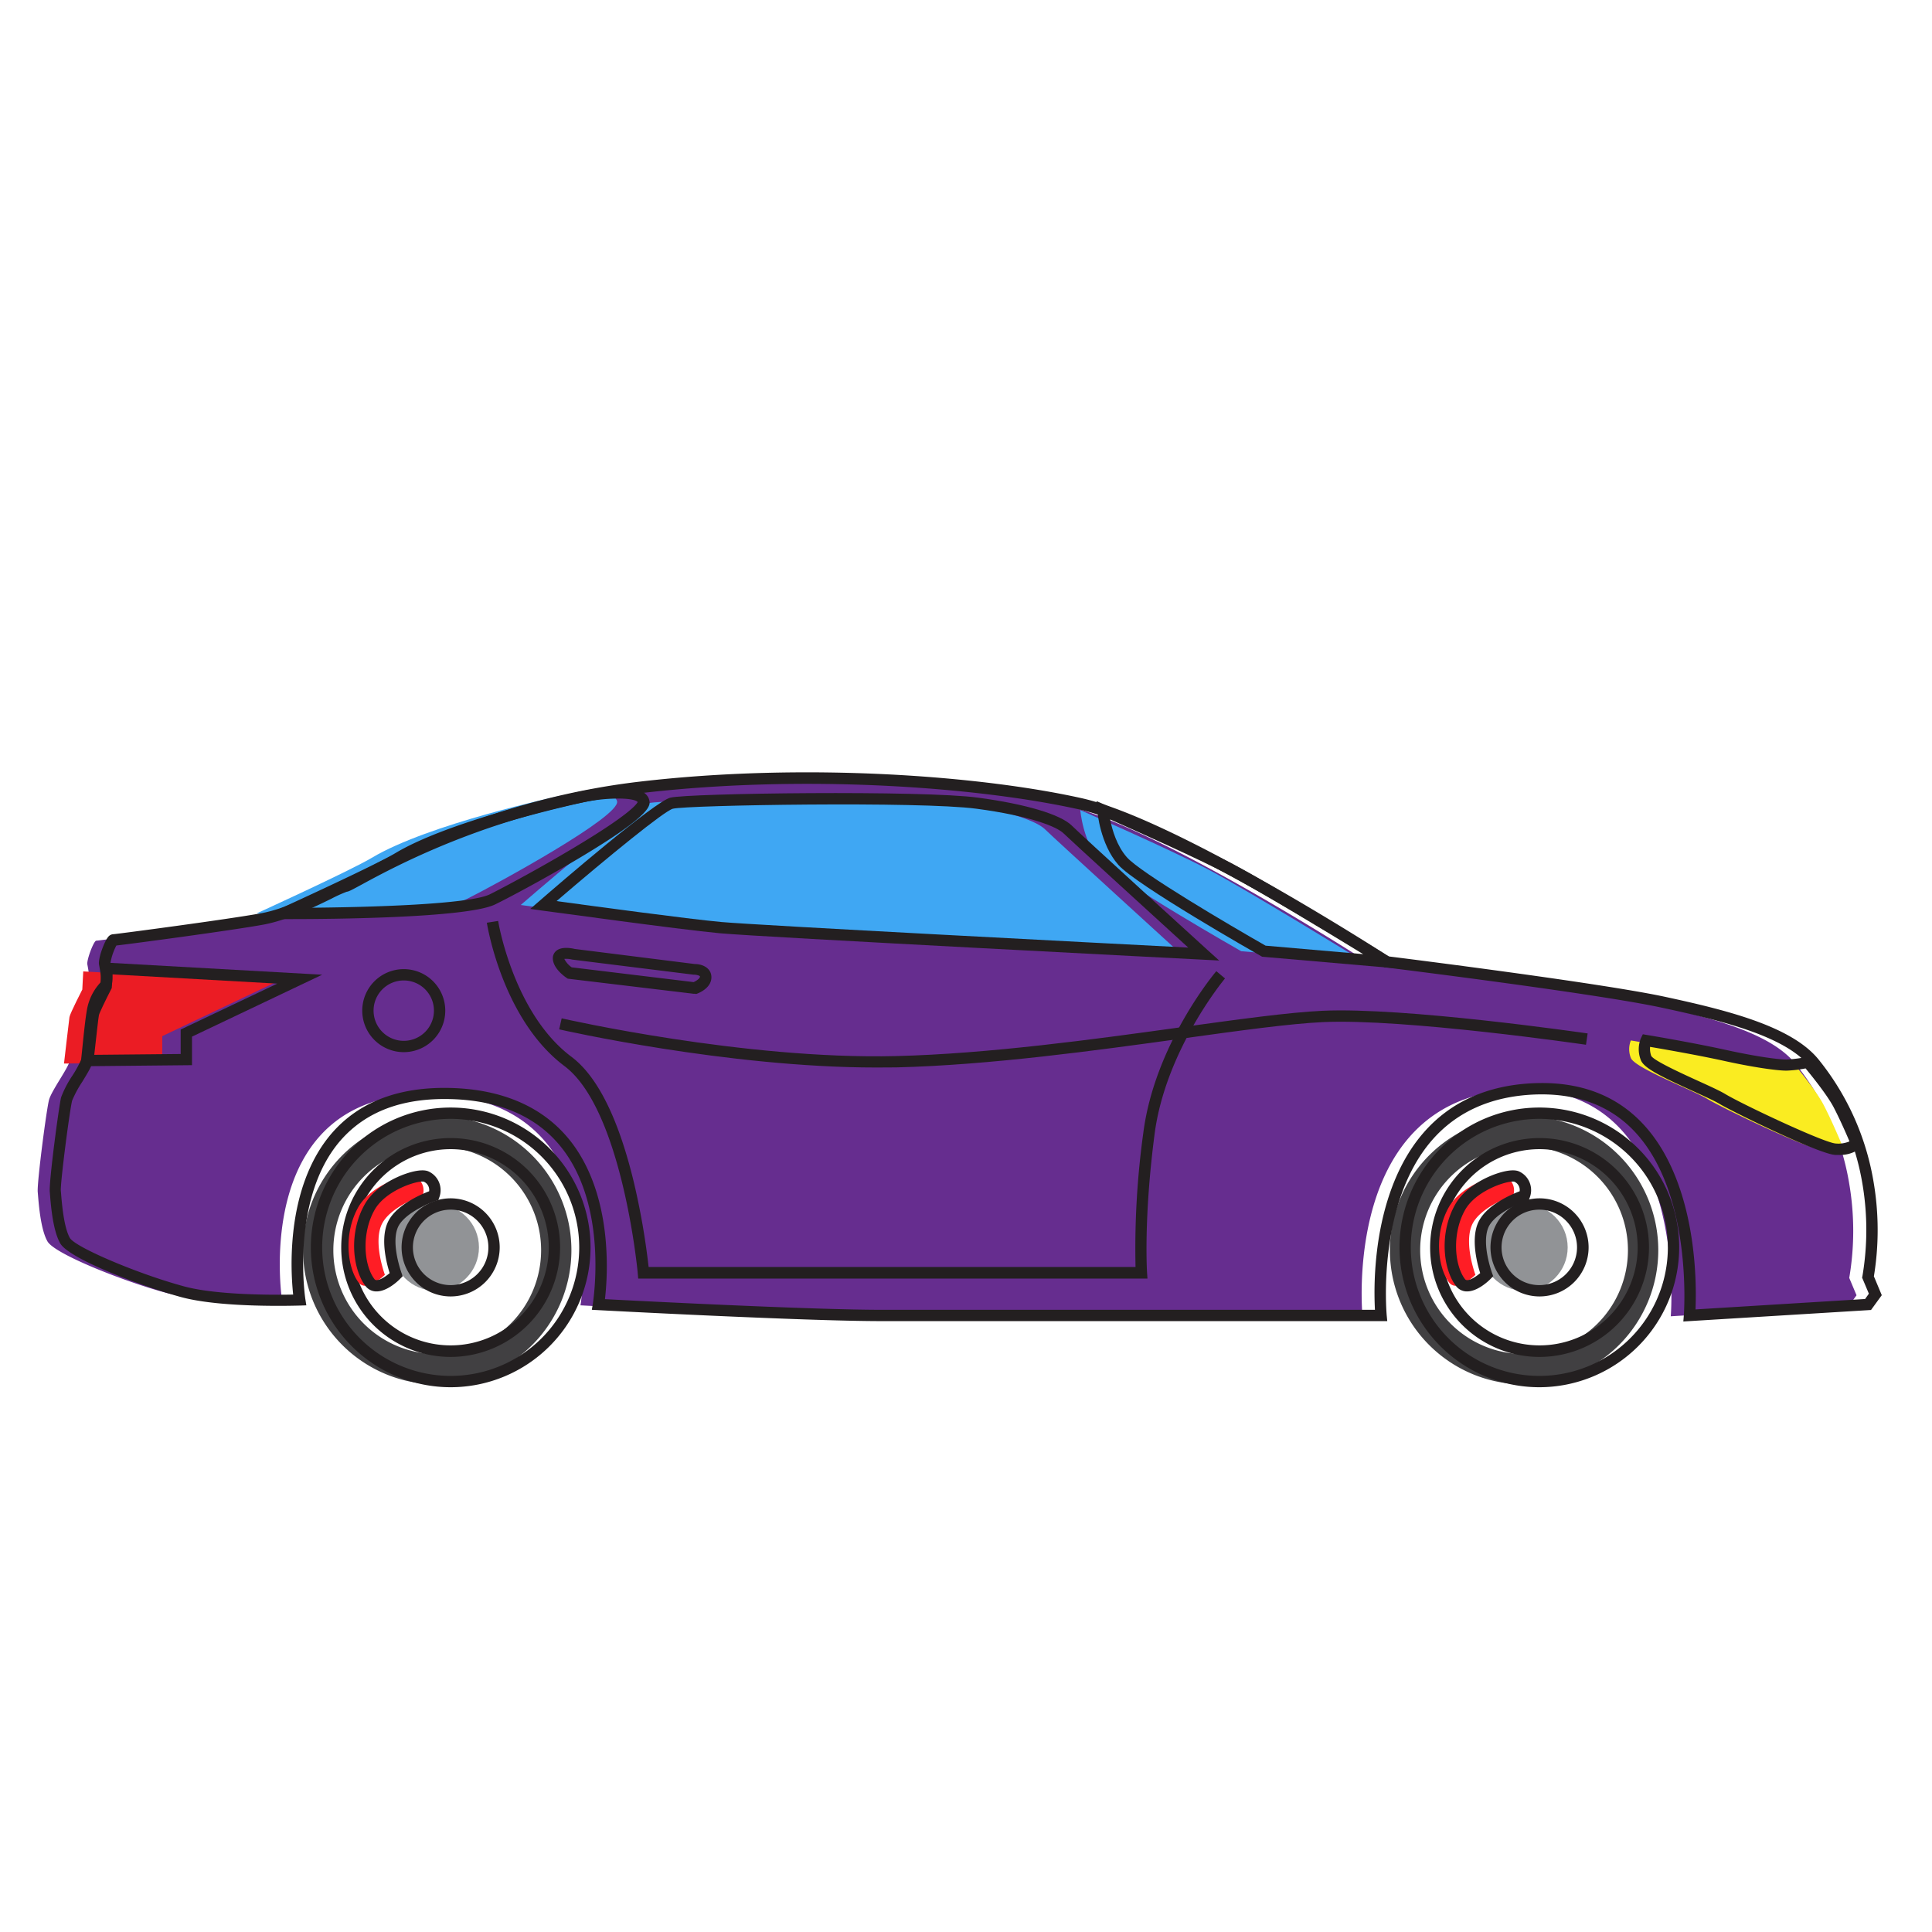
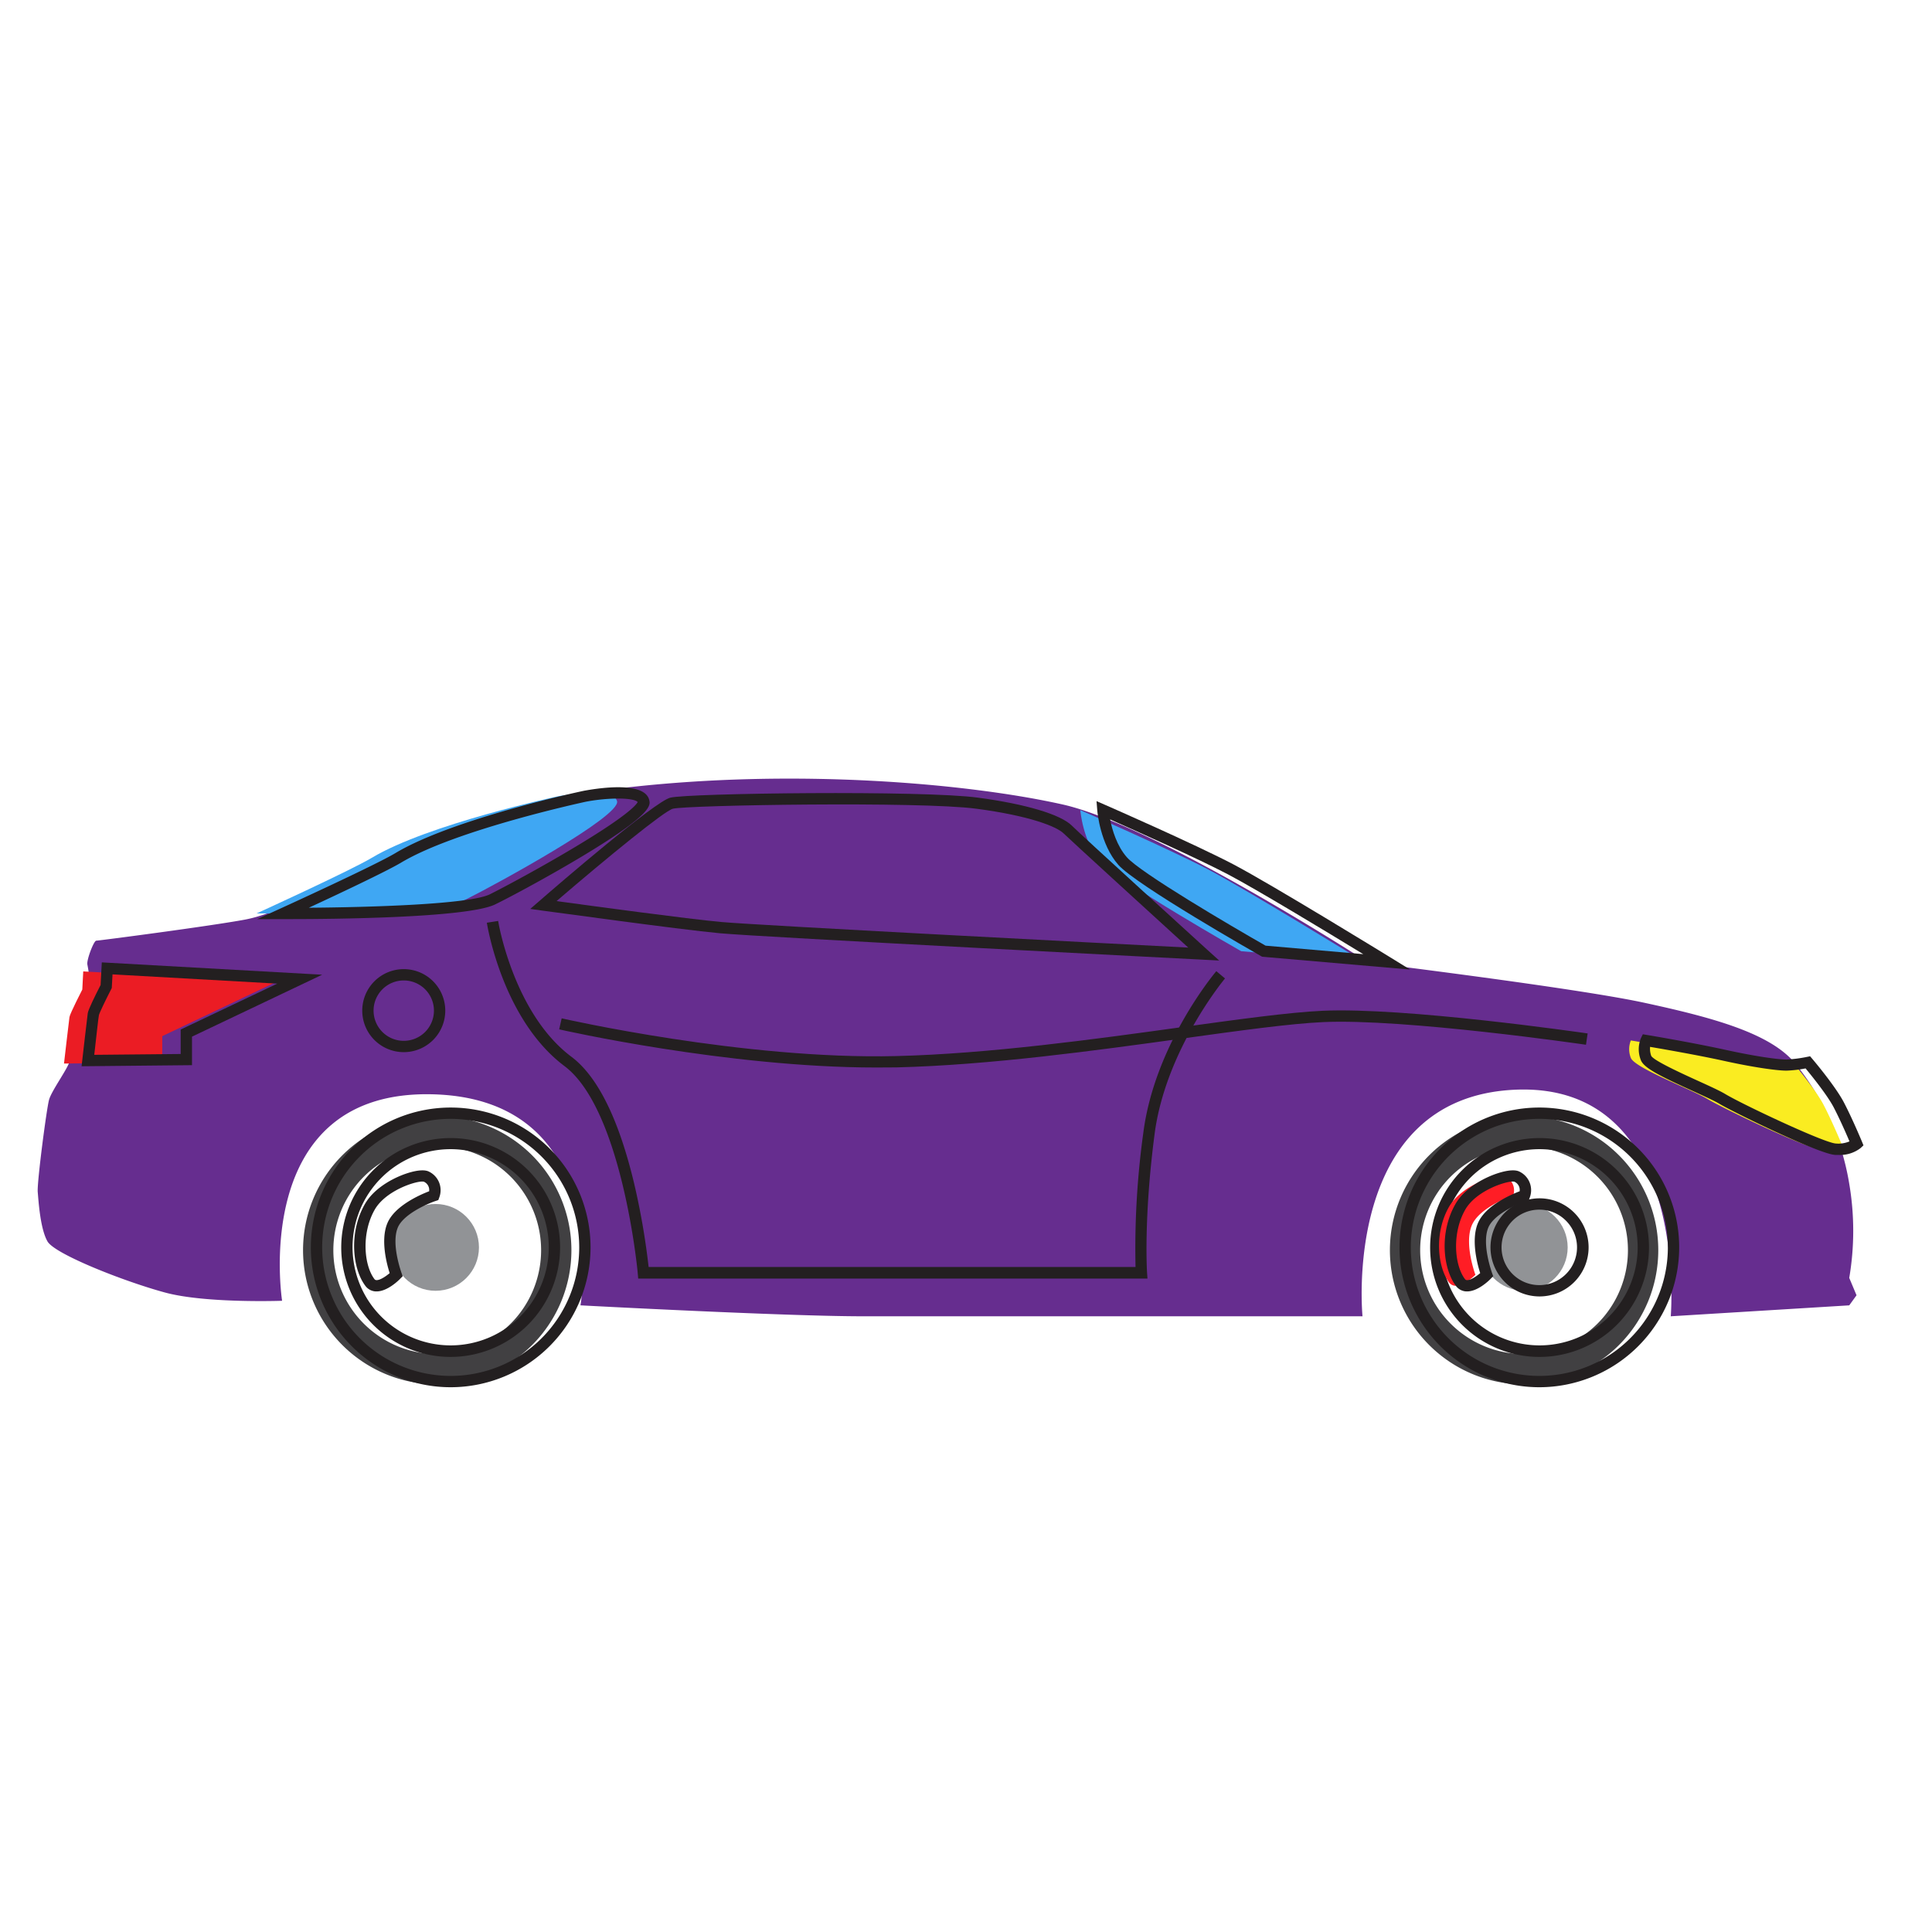
<svg xmlns="http://www.w3.org/2000/svg" data-name="Слой 1" id="Слой_1" viewBox="0 0 512 512">
  <defs>
    <style>.cls-1{fill:#919396;}.cls-2{fill:#414042;}.cls-3{fill:#662d8f;}.cls-4{fill:#eb1c24;}.cls-5{fill:#3fa7f3;}.cls-6{fill:#faec21;}.cls-7{fill:#231f20;}.cls-8{fill:#ff1d25;}</style>
  </defs>
  <title />
  <circle class="cls-1" cx="115.43" cy="330.57" r="11.5" />
  <circle class="cls-1" cx="403.95" cy="330.57" r="11.5" />
  <path class="cls-2" d="M115.87,295.75a35.56,35.56,0,1,0,35.56,35.56A35.57,35.57,0,0,0,115.87,295.75Zm0,63.09a27.53,27.53,0,1,1,27.53-27.53A27.53,27.53,0,0,1,115.87,358.84Z" />
  <path class="cls-2" d="M403.9,295.75a35.56,35.56,0,1,0,35.56,35.56A35.57,35.57,0,0,0,403.9,295.75Zm0,63.09a27.53,27.53,0,1,1,27.52-27.53A27.53,27.53,0,0,1,403.9,358.84Z" />
  <path class="cls-3" d="M153.83,345.93s54.18,2.9,74.82,2.9H361.08s-5.76-58.11,40.55-60.05,41.14,60.05,41.14,60.05l47.3-2.9,1.93-2.67-1.93-4.6a74.37,74.37,0,0,0,0-24.94,68,68,0,0,0-14.41-32c-6.66-8-22-12.11-40-16s-73.06-10.65-73.06-10.65-56.11-36.32-81.05-41.89-70.94-9.69-116.52-4.36S88.91,234.79,87,235s-12.9,7-22.15,8.72-38.69,5.57-39.34,5.57-2.58,5.08-2.36,6.29,1,4.84,0,6.05a12.67,12.67,0,0,0-3,5.57c-.65,2.67-1.51,12.35-1.72,14S13.67,289,13,291.45s-3.22,22-3,24.45.65,9.69,2.58,13.08S33,339.63,43.76,342.54s31,2.18,31,2.18S66,288.78,114.64,290,153.83,345.93,153.83,345.93Z" />
  <path class="cls-4" d="M43,281.59v-7l30.06-14.29-51-2.86-.25,4.8s-3.26,6.34-3.4,7.29-1.45,12.32-1.45,12.32Z" />
  <path class="cls-5" d="M68,242.07s47.53.26,55.53-3.74,41-22,40-26S148,211,148,211s-34.49,7.34-49.49,16.34C92.8,230.75,68,242.07,68,242.07Z" />
  <path class="cls-6" d="M432.19,275.73s11.78,1.93,20.5,3.87,14.62,2.66,16.74,2.66a37.52,37.52,0,0,0,5.66-.72s6,7.07,8.19,11.27S488,303.07,488,303.07s-1.85,1.71-5.62,1.47-25.92-10.9-29.93-13.32-19.33-8.23-20.27-10.89A6.28,6.28,0,0,1,432.19,275.73Z" />
-   <path class="cls-7" d="M446.1,350.21l.14-1.73c0-.32,2.49-32.43-13.28-48.85-6.54-6.81-15.41-10-26.34-9.57-11.43.48-20.56,4.56-27.14,12.12-14.72,16.95-12,46-12,46.28l.16,1.65H233.47c-20.46,0-74.41-2.88-74.95-2.91l-1.68-.09.28-1.66c0-.26,4.29-26-8.68-41.78-6.5-7.91-16.29-12.08-29.1-12.4S97,294.6,90.36,302.1c-13.45,15.33-9.49,41.89-9.44,42.16l.26,1.67-1.69.06c-.84,0-20.58.7-31.43-2.23-9.61-2.6-29.66-10-32.1-14.26-1.93-3.38-2.46-9.83-2.71-12.93l-.06-.76c-.24-2.66,2.41-22.58,3-25a28.28,28.28,0,0,1,3-5.77,28.24,28.24,0,0,0,2.3-4.2c.05-.42.15-1.33.27-2.52.49-4.85,1-9.75,1.48-11.68a14.19,14.19,0,0,1,3.33-6.21c.16-.24.36-1.15-.25-4.37l-.08-.43c-.29-1.61,1.42-6.14,2.41-7.32a1.84,1.84,0,0,1,1.43-.74c1.32-.1,30.26-3.93,39.1-5.54,6-1.1,12.74-4.41,17.23-6.61a24.64,24.64,0,0,1,4.9-2.11c.38-.14,1.64-.82,3-1.55,9.18-5,37.09-20.16,75.25-24.62,44.19-5.16,90.66-1.51,117.1,4.39C311,217,363.15,250.32,368,253.46c4.69.58,55.74,7,72.9,10.63,16.72,3.59,33.65,7.82,40.88,16.49a69.82,69.82,0,0,1,14.74,32.66,75.78,75.78,0,0,1,.08,25l2.09,5-2.85,3.92Zm-285.78-5.92c9.21.48,54.78,2.82,73.15,2.82h130.9a92.48,92.48,0,0,1,.57-15.78c1.1-9,4.12-21.72,12.28-31.11,7.13-8.22,17-12.65,29.28-13.16,11.84-.49,21.47,3,28.63,10.5,8.77,9.14,12.13,22.59,13.41,32.27a101.5,101.5,0,0,1,.79,17.18l44.94-2.76,1-1.41-1.79-4.25.09-.45a73.16,73.16,0,0,0,0-24.38A67.06,67.06,0,0,0,479.5,282.5c-6.62-7.94-23-12-39.21-15.48-17.77-3.81-72.43-10.56-73-10.63l-.34,0-.29-.19c-.56-.36-56.21-36.24-80.62-41.68-26.2-5.85-72.26-9.46-116.1-4.34-37.59,4.39-65.12,19.36-74.16,24.28-2.68,1.45-3.33,1.8-3.92,1.87a37.27,37.27,0,0,0-4.07,1.85c-4.63,2.26-11.63,5.69-18,6.86-8,1.47-34.29,5-38.95,5.53a15.5,15.5,0,0,0-1.57,4.64l.06.35c.49,2.55.89,5.39-.43,6.91a11.06,11.06,0,0,0-2.67,4.93c-.46,1.9-1.08,8-1.42,11.29-.12,1.21-.22,2.16-.27,2.59-.14,1.11-1.08,2.69-2.72,5.38a29.71,29.71,0,0,0-2.7,5c-.64,2.41-3.16,21.8-3,23.93l.07.78c.22,2.67.73,8.9,2.32,11.69,1.42,2.48,18.12,9.57,30.29,12.85,8.66,2.35,23.89,2.27,28.89,2.17a79.57,79.57,0,0,1-.18-14.33c.93-11.9,4.58-21.78,10.55-28.58,7.2-8.2,17.71-12.2,31.31-11.85s24.27,4.88,31.35,13.5c7.26,8.85,9.4,20.41,9.92,28.55A77.45,77.45,0,0,1,160.32,344.29Zm-130-93.71h0Zm61.16-17.26h0Z" />
  <path class="cls-7" d="M21.62,282.57l.19-1.69c.05-.46,1.31-11.42,1.45-12.38s1.89-4.52,3.4-7.46l.32-6,58.4,3.27-34.5,16.41v7.56Zm8.2-24.35-.2,3.62-.14.28c-1.45,2.81-3.1,6.24-3.26,6.88s-.8,6.77-1.24,10.54l22.9-.22v-6.48l25.6-12.17Z" />
  <path class="cls-7" d="M487.13,306.06l-.83,0c-4.37-.28-27.08-11.4-30.62-13.53-1.29-.78-4-2-6.87-3.32-9-4.08-13.28-6.24-14-8.36a7.7,7.7,0,0,1,.07-5.76l.49-1,1.1.19c.12,0,11.93,2,20.59,3.89,8.13,1.8,14.2,2.62,16.41,2.62a36.78,36.78,0,0,0,5.35-.69l.87-.18.58.68c.25.29,6.13,7.24,8.38,11.55s4.68,10.13,4.78,10.38l.41,1-.77.72A8.86,8.86,0,0,1,487.13,306.06Zm-49.84-28.63a5.55,5.55,0,0,0,.31,2.4c.76,1.31,8.37,4.77,12.45,6.63,3.08,1.4,5.74,2.61,7.18,3.48,4.43,2.67,26.09,12.9,29.26,13.1a7.5,7.5,0,0,0,3.64-.56c-.84-2-2.61-6-4.17-9-1.71-3.28-5.94-8.49-7.46-10.34a32.13,32.13,0,0,1-5.07.59c-2.44,0-8.67-.83-17.06-2.7C449.51,279.54,440.63,278,437.29,277.43Z" />
  <path class="cls-7" d="M119.43,367.63a37.06,37.06,0,1,1,37.07-37.06A37.1,37.1,0,0,1,119.43,367.63Zm0-71.12a34.06,34.06,0,1,0,34.07,34.06A34.1,34.1,0,0,0,119.43,296.51Zm0,63.09a29,29,0,1,1,29-29A29.07,29.07,0,0,1,119.43,359.6Zm0-55.06a26,26,0,1,0,26,26A26.06,26.06,0,0,0,119.43,304.54Z" />
  <path class="cls-5" d="M286.29,214.69s.67,8.33,5.19,13.5,37.45,23.89,37.45,23.89l32.56,2.82s-31.1-19.12-41.36-24.51S286.29,214.69,286.29,214.69Z" />
  <path class="cls-7" d="M408,367.63A37.06,37.06,0,1,1,445,330.57,37.1,37.1,0,0,1,408,367.63Zm0-71.12A34.06,34.06,0,1,0,442,330.57,34.1,34.1,0,0,0,408,296.51Zm0,63.09a29,29,0,1,1,29-29A29.06,29.06,0,0,1,408,359.6Zm0-55.06a26,26,0,1,0,26,26A26.06,26.06,0,0,0,408,304.54Z" />
  <path class="cls-7" d="M373.68,256.94l-39.21-3.4-.28-.16c-1.35-.77-33.21-18.91-37.84-24.21-4.79-5.47-5.53-14-5.56-14.36l-.2-2.5,2.3,1c.24.1,23.74,10.39,33.94,15.74s41.14,24.37,41.45,24.56Zm-38.29-6.33,25.89,2.25c-9.39-5.73-28.34-17.2-35.85-21.14-8.14-4.28-24.91-11.76-31.24-14.56.54,2.73,1.78,7,4.42,10C302.14,231.24,326.08,245.31,335.39,250.61Z" />
-   <path class="cls-7" d="M119.43,343.57a13,13,0,1,1,9.19-22.19h0a13,13,0,0,1-9.19,22.19Zm0-23a10,10,0,1,0,7.07,2.93h0A9.91,9.91,0,0,0,119.43,320.57Z" />
-   <path class="cls-7" d="M408,343.57a13,13,0,1,1,9.19-22.19h0A13,13,0,0,1,408,343.57Zm0-23A10,10,0,1,0,415,323.5h0A9.93,9.93,0,0,0,408,320.57Z" />
-   <path class="cls-8" d="M112,316.83a4.05,4.05,0,0,0-2-5c-2-1-11.67,2.18-15,8-4,7-3,16,0,20,2.16,2.89,7-2,7-2s-3-8-1-13S112,316.83,112,316.83Z" />
+   <path class="cls-7" d="M408,343.57a13,13,0,1,1,9.19-22.19A13,13,0,0,1,408,343.57Zm0-23A10,10,0,1,0,415,323.5h0A9.93,9.93,0,0,0,408,320.57Z" />
  <path class="cls-8" d="M401,316.83a4.05,4.05,0,0,0-2-5c-2-1-11.67,2.18-15,8-4,7-3,16,0,20,2.16,2.89,7-2,7-2s-3-8-1-13S401,316.83,401,316.83Z" />
  <path class="cls-7" d="M99.8,342.24h-.28a3.64,3.64,0,0,1-2.72-1.51c-3.4-4.54-4.41-14.1-.1-21.64,2.18-3.81,6.37-6.14,8.68-7.18,2.69-1.22,6.48-2.33,8.29-1.42a5.46,5.46,0,0,1,2.74,6.85l-.25.69-.68.23c-2.33.77-8.66,3.57-10.09,7.13-1.76,4.4,1,11.84,1,11.92l.33.9-.67.68C105.5,339.46,102.6,342.24,99.8,342.24Zm12.09-29.12c-2.22,0-9.78,2.55-12.59,7.46-3.53,6.18-2.89,14.63-.1,18.35a.65.65,0,0,0,.53.31c.92.07,2.44-.92,3.54-1.85-.77-2.39-2.44-8.67-.66-13.11,1.87-4.7,8.74-7.67,11.11-8.58a2.38,2.38,0,0,0-1.39-2.53A1.66,1.66,0,0,0,111.89,313.12Z" />
  <path class="cls-7" d="M388.8,342.24h-.28a3.64,3.64,0,0,1-2.72-1.51c-3.4-4.54-4.41-14.1-.1-21.64,2.18-3.81,6.37-6.14,8.68-7.18,2.69-1.22,6.48-2.33,8.29-1.42a5.46,5.46,0,0,1,2.74,6.85l-.25.69-.68.23c-2.33.77-8.66,3.57-10.09,7.13-1.76,4.4,1,11.84,1,11.92l.33.9-.67.68C394.5,339.46,391.6,342.24,388.8,342.24Zm12.09-29.12c-2.22,0-9.78,2.55-12.59,7.46-3.53,6.18-2.89,14.63-.1,18.35a.65.65,0,0,0,.53.31c.91.07,2.44-.92,3.54-1.85-.77-2.39-2.44-8.67-.66-13.11,1.87-4.7,8.74-7.67,11.11-8.58a2.38,2.38,0,0,0-1.39-2.53A1.66,1.66,0,0,0,400.89,313.12Z" />
-   <path class="cls-5" d="M138,239.83s30-26,34-27,66-2,81,0,22,5,24,7,36,33,36,33-117-6-128-7S138,239.83,138,239.83Z" />
  <path class="cls-7" d="M77.08,243.57H75l-6.82,0,6.2-2.83c.25-.11,24.83-11.32,30.39-14.65,15-9,48.53-16.23,50-16.53,4.82-.88,16.07-2.39,17.28,2.45.34,1.37.91,3.66-17.31,14.65-8.85,5.33-19.06,10.84-23.48,13C123.85,243.34,86.54,243.57,77.08,243.57Zm86.67-31.95a48.32,48.32,0,0,0-8.48.84c-.31.07-34.39,7.39-49,16.16-4,2.37-16.65,8.34-24.43,11.94,15.82-.12,42.59-.87,48-3.57,4.1-2.05,13.72-7.23,22.26-12.34,14.25-8.51,16.53-11.37,16.89-12.09C168.58,212,166.67,211.62,163.75,211.62Z" />
  <path class="cls-7" d="M323.1,254.55l-4.18-.22c-1.17-.06-117.15-6-128.06-7s-46.71-6-47.07-6l-3.27-.46,2.5-2.16c5-4.38,30.48-26.29,34.62-27.32,4.77-1.2,67-2,81.56,0,12.6,1.68,21.89,4.45,24.86,7.42,1.95,2,35.61,32.65,35.95,32.95ZM147.49,238.8c9.14,1.25,34.76,4.73,43.65,5.54,9.66.88,102.77,5.7,123.76,6.78-8.48-7.73-31.3-28.56-33-30.23-1.86-1.85-9-4.69-23.14-6.57-15-2-76.76-.95-80.44,0C176.09,214.88,161.23,227,147.49,238.8Z" />
-   <path class="cls-7" d="M184.15,263.36l-.33,0-33.36-4-.29-.2c-.61-.41-3.67-2.58-3.67-5.25a2.56,2.56,0,0,1,1-2c1.42-1.1,3.93-.64,4.8-.43l31.83,4c2.14,0,4.4,1.13,4.4,3.5,0,3-3.61,4.29-4,4.43Zm-32.59-7,32.25,3.91c.78-.33,1.69-1,1.69-1.47,0-.26-.93-.49-1.51-.5h-.18l-32.17-4a6.43,6.43,0,0,0-2.09-.18A6.11,6.11,0,0,0,151.56,256.39Z" />
  <path class="cls-7" d="M302.5,338.83H169.13l-.12-1.36c0-.43-4.13-43.47-19.41-54.94-16.3-12.22-20.41-36.91-20.58-38l3-.47c0,.24,4.1,24.55,19.42,36,6.92,5.2,12.49,16.41,16.56,33.35a190.93,190.93,0,0,1,3.89,22.35H300.93A223,223,0,0,1,303,300.14c3-23.17,18.68-42,19.34-42.77l2.3,1.93c-.16.19-15.76,18.95-18.66,41.23-2.95,22.55-2,36.56-2,36.7l.11,1.6Z" />
  <path class="cls-7" d="M107,278.83a11,11,0,1,1,11-11A11,11,0,0,1,107,278.83Zm0-19a8,8,0,1,0,8,8A8,8,0,0,0,107,259.83Z" />
  <path class="cls-7" d="M232.19,282.9c-39.47,0-83.56-10-84-10.11l.66-2.92c.48.11,48.29,11,88.63,10,24.6-.6,52.87-4.5,75.59-7.65,15.32-2.11,28.56-3.94,37.38-4.35,21.9-1,68.32,5.73,70.29,6l-.44,3c-.47-.07-48.12-7-69.71-6-8.69.4-21.86,2.22-37.11,4.33-22.79,3.15-51.16,7.07-75.92,7.67C235.77,282.88,234,282.9,232.19,282.9Z" />
</svg>